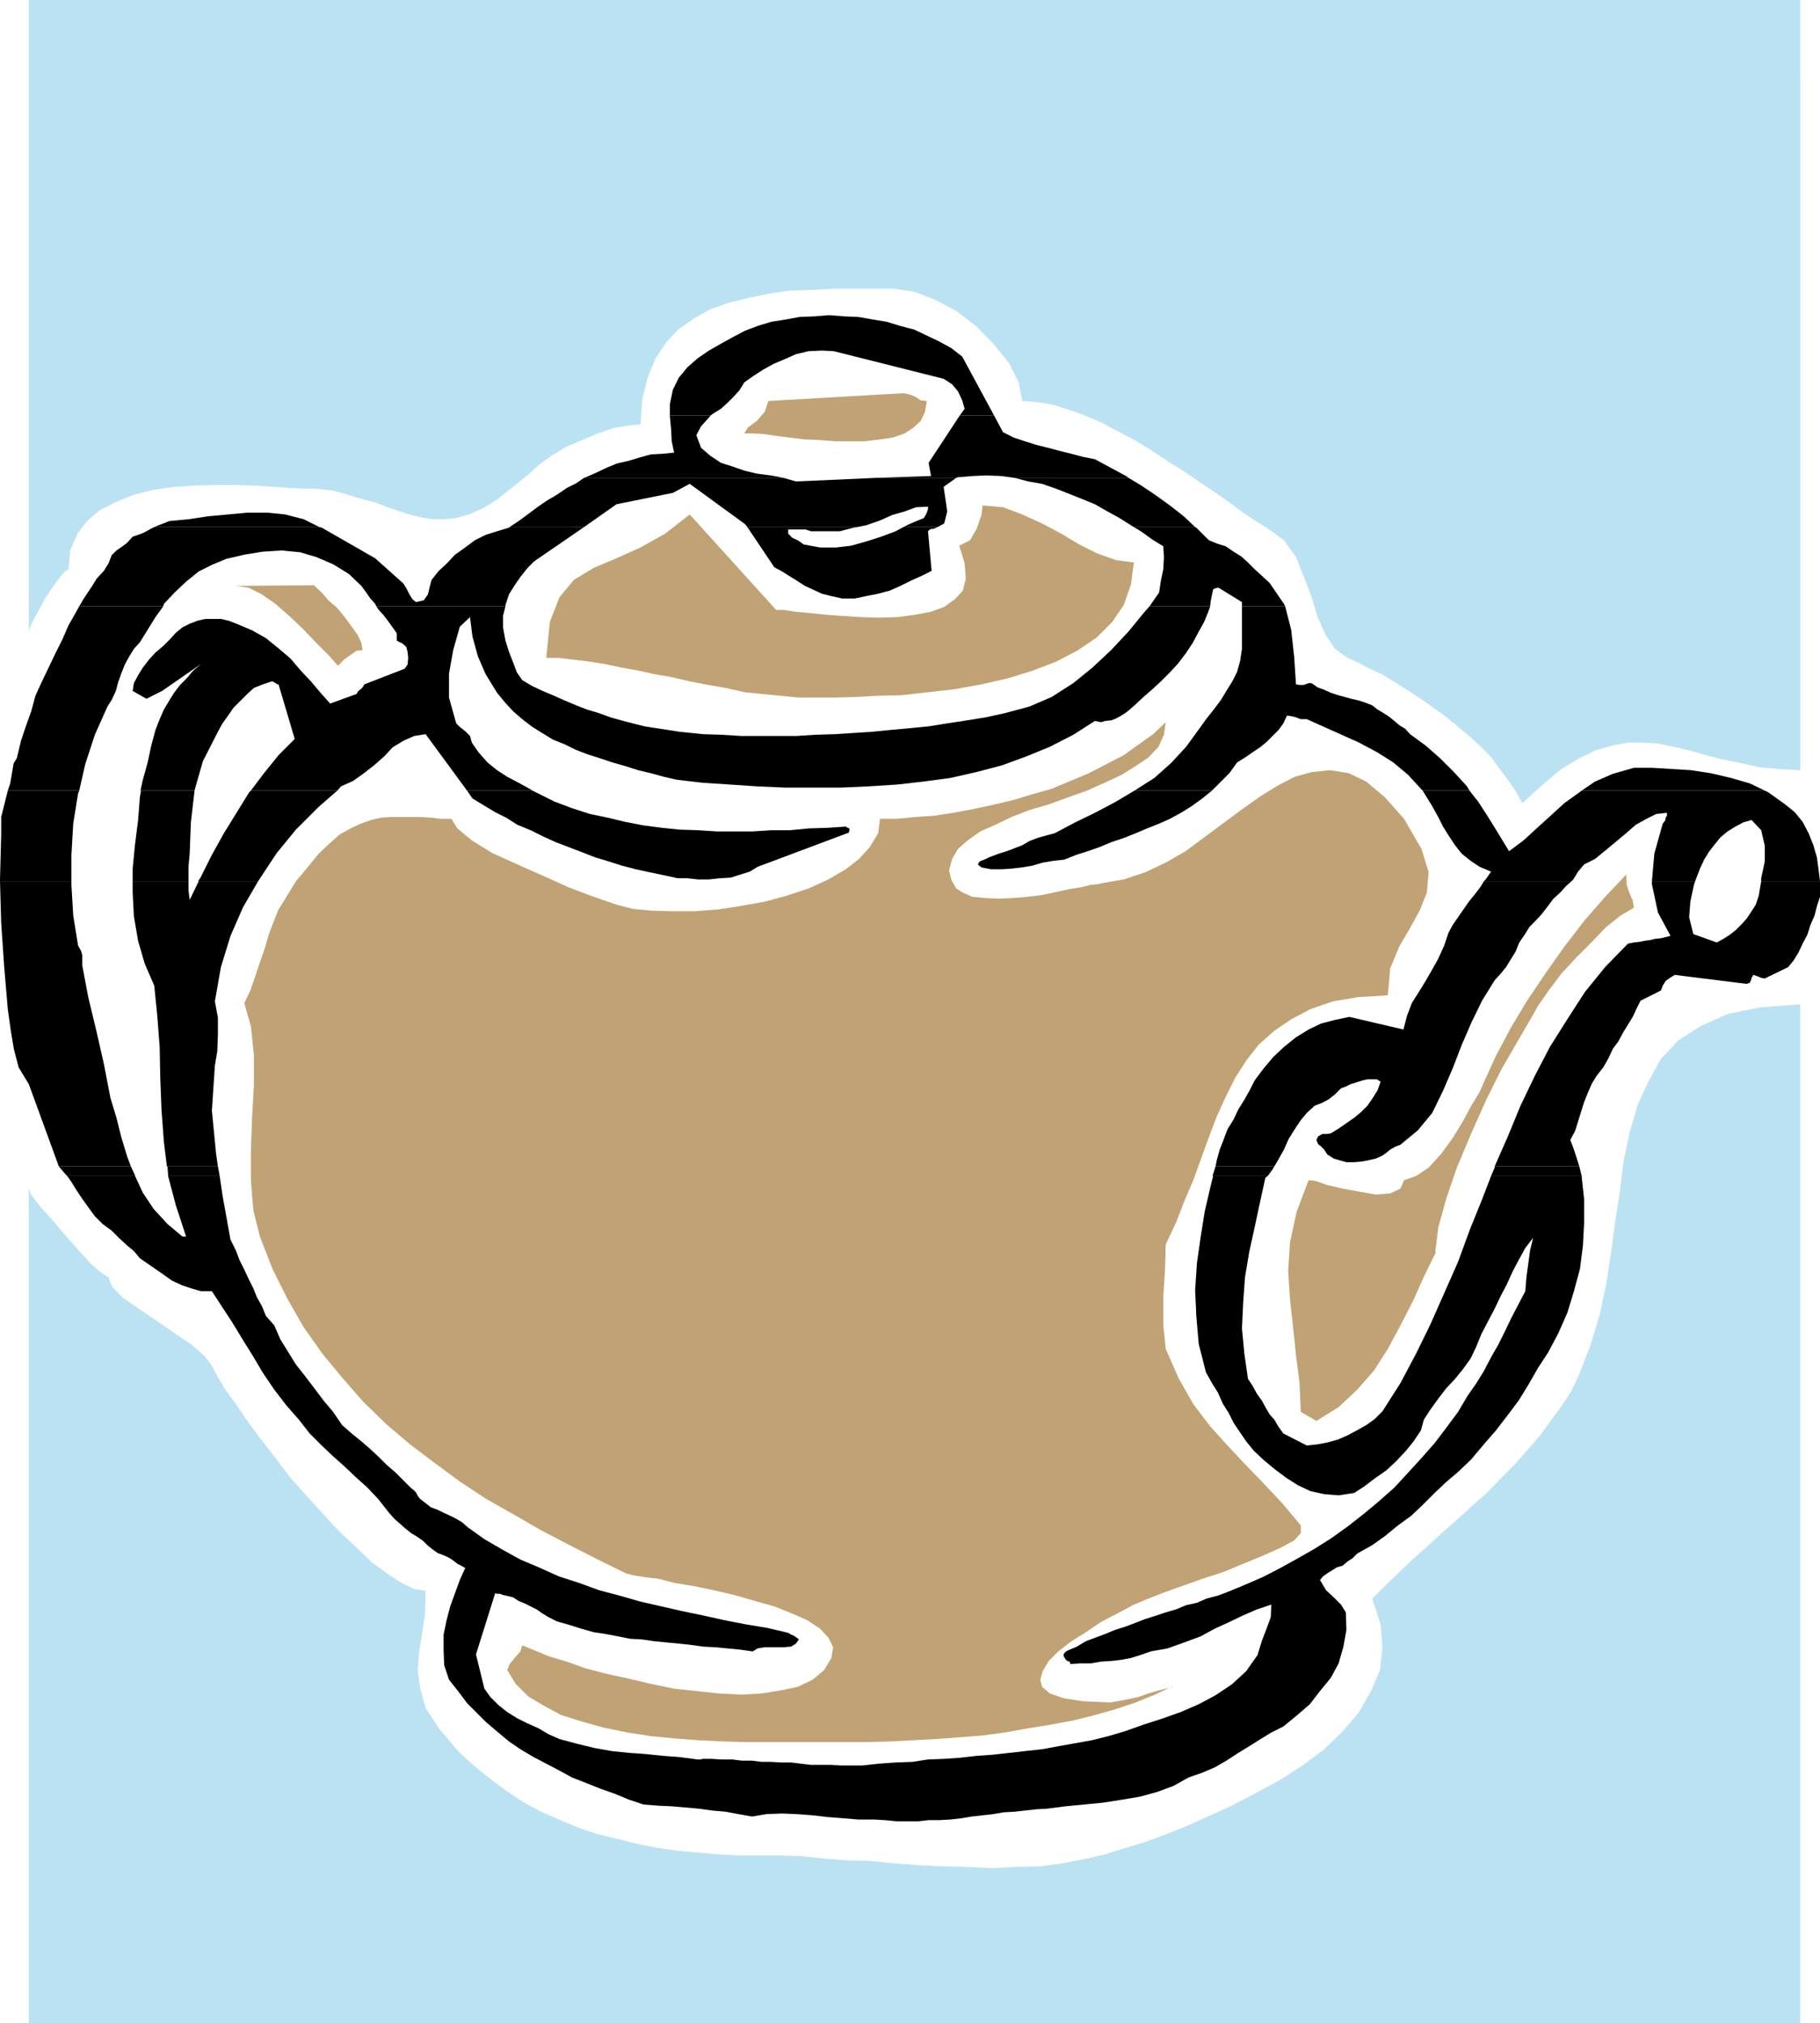
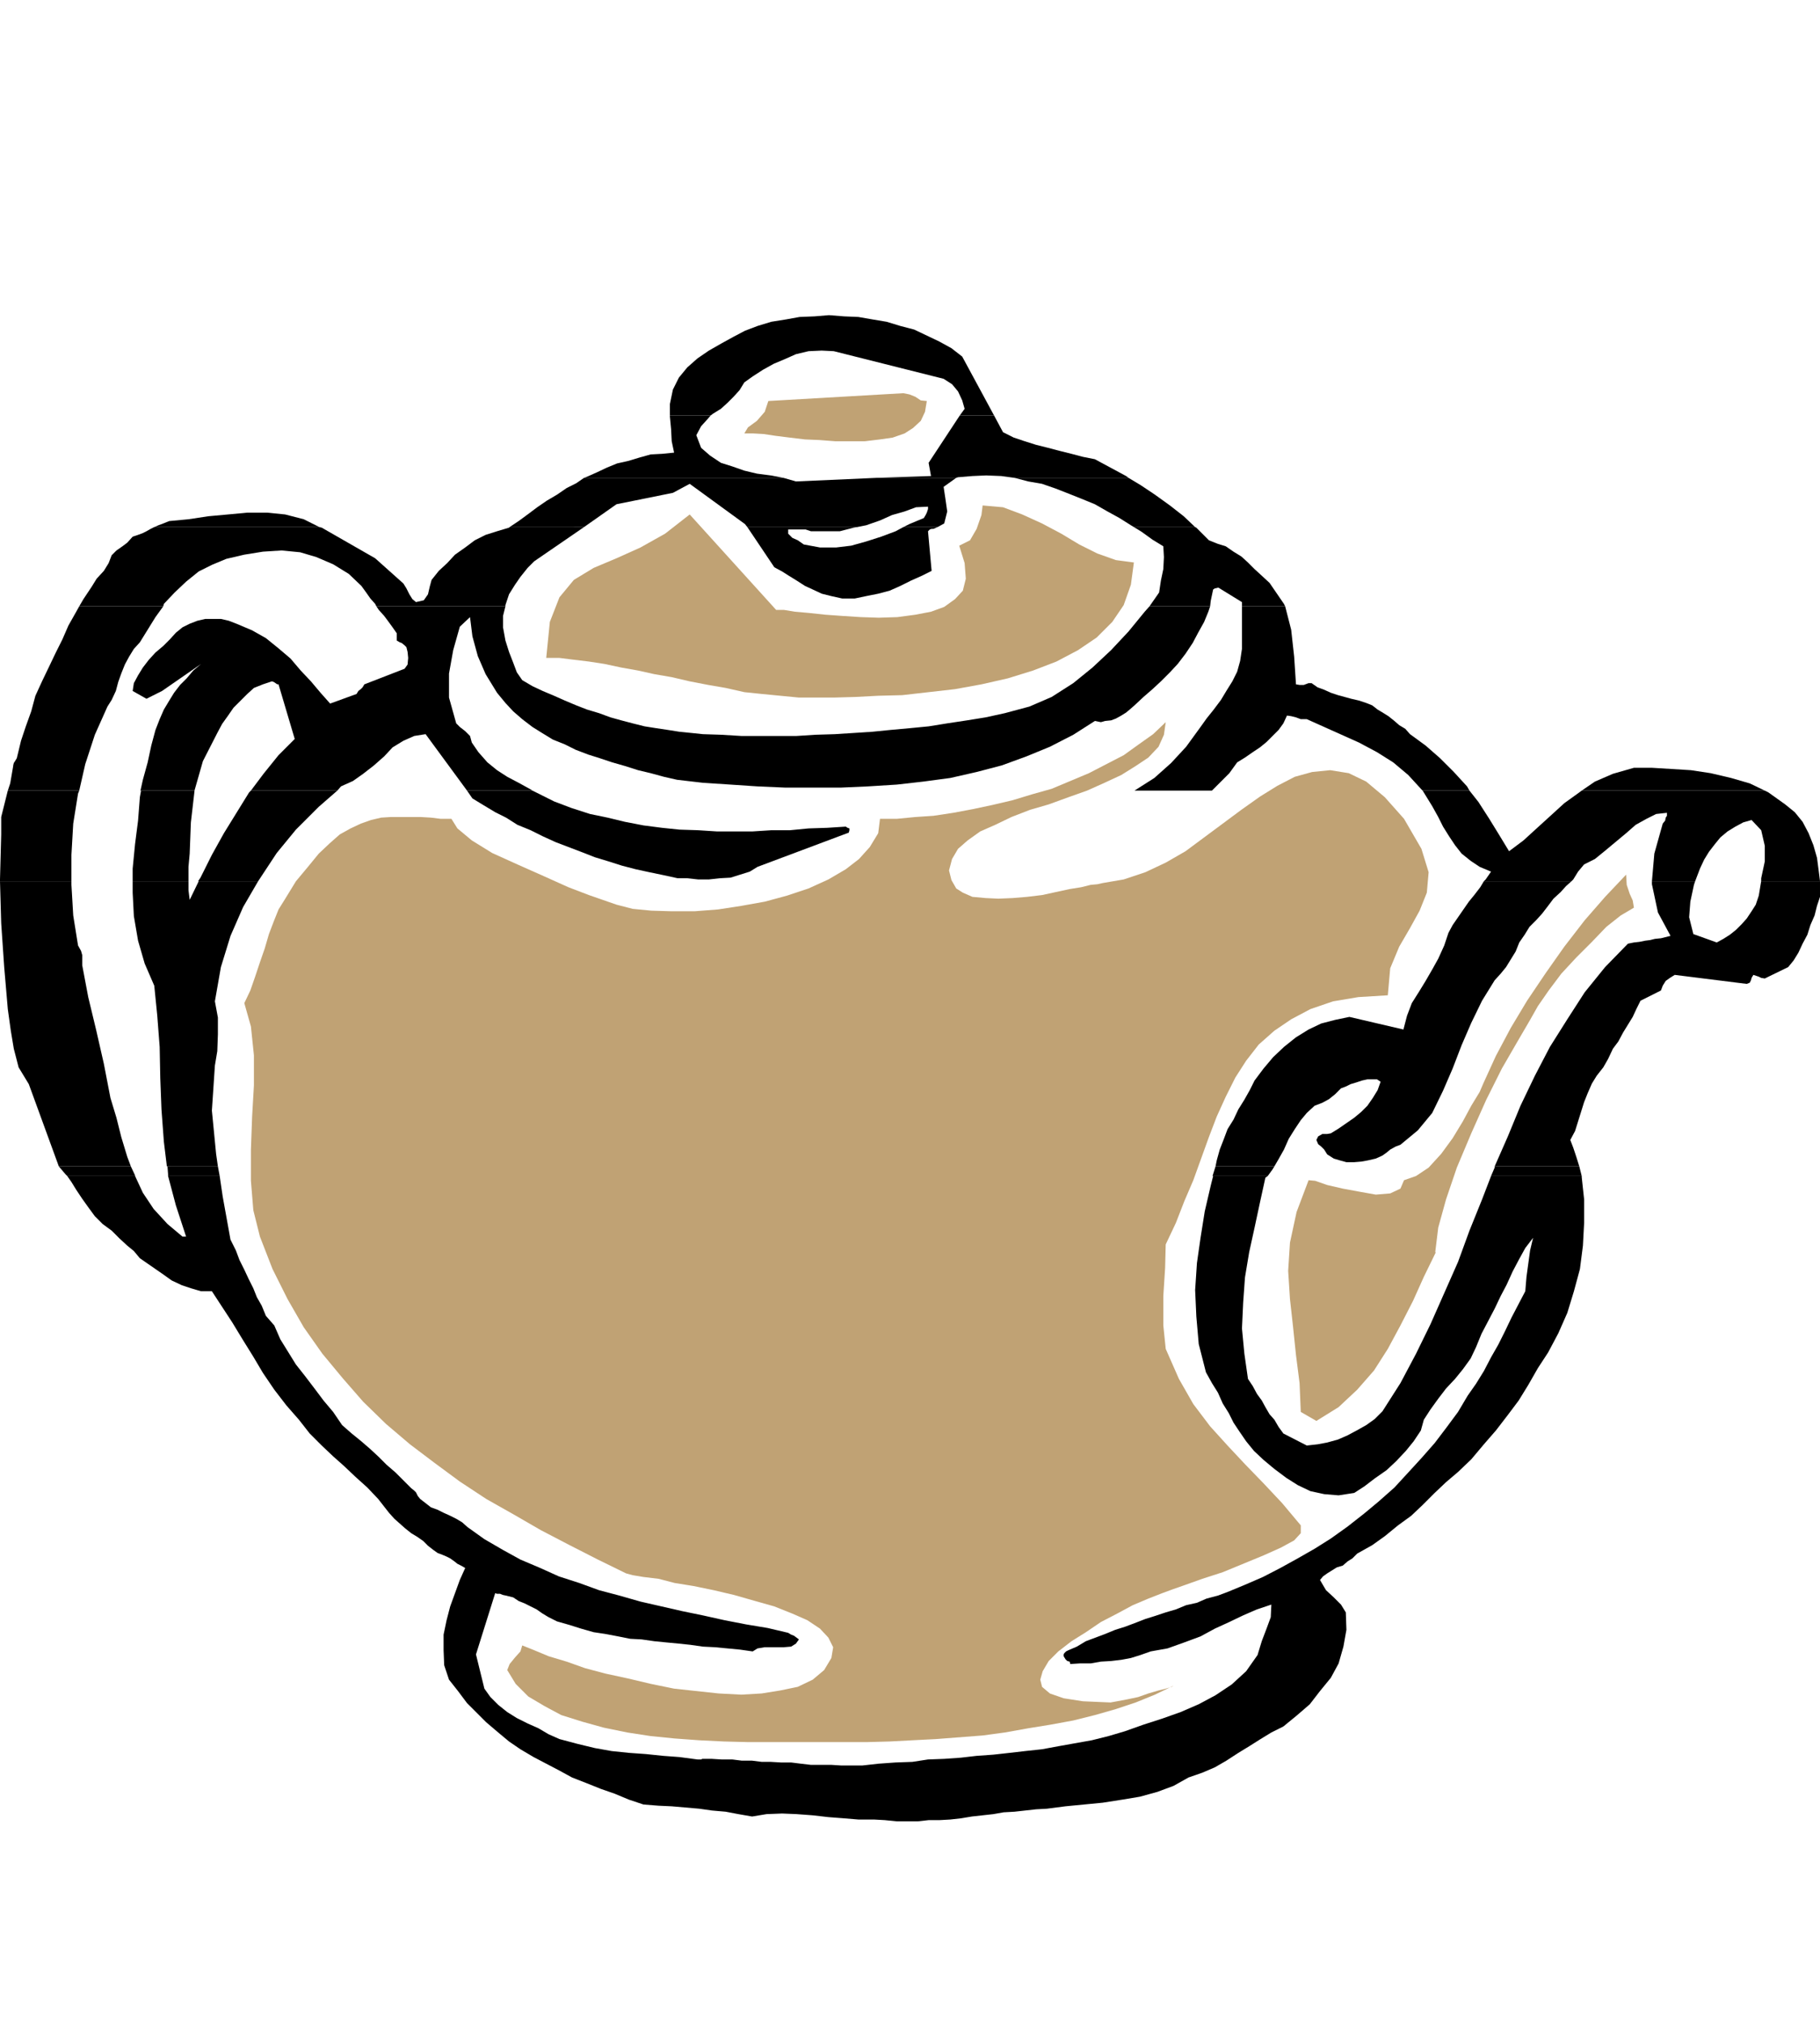
<svg xmlns="http://www.w3.org/2000/svg" xmlns:ns1="http://sodipodi.sourceforge.net/DTD/sodipodi-0.dtd" xmlns:ns2="http://www.inkscape.org/namespaces/inkscape" version="1.0" width="129.638mm" height="144.056mm" id="svg35" ns1:docname="Teapot 01.wmf">
  <ns1:namedview id="namedview35" pagecolor="#ffffff" bordercolor="#000000" borderopacity="0.25" ns2:showpageshadow="2" ns2:pageopacity="0.0" ns2:pagecheckerboard="0" ns2:deskcolor="#d1d1d1" ns2:document-units="mm" />
  <defs id="defs1">
    <pattern id="WMFhbasepattern" patternUnits="userSpaceOnUse" width="6" height="6" x="0" y="0" />
  </defs>
  <path style="fill:#000000;fill-opacity:1;fill-rule:evenodd;stroke:none" d="m 180.345,111.801 v -3.07 l 0.808,-3.877 1.616,-3.231 2.262,-2.747 2.747,-2.423 3.07,-2.1 3.394,-1.939 3.232,-1.777 3.07,-1.616 3.394,-1.292 3.717,-1.131 4.04,-0.646 3.555,-0.646 4.04,-0.162 3.878,-0.323 4.04,0.323 3.878,0.162 3.717,0.646 3.878,0.646 3.717,1.131 3.717,0.969 3.394,1.616 3.394,1.616 3.232,1.777 2.909,2.262 8.565,15.833 h -9.211 l 1.293,-1.777 -0.646,-2.262 -1.131,-2.423 -1.616,-1.939 -2.262,-1.454 -29.573,-7.432 -3.232,-0.162 -3.555,0.162 -3.394,0.808 -2.909,1.292 -3.07,1.292 -2.909,1.616 -2.747,1.777 -2.262,1.616 -1.293,2.1 -1.616,1.777 -1.616,1.616 -1.778,1.616 -2.101,1.292 -0.646,0.485 z" id="path1" />
  <path style="fill:#000000;fill-opacity:1;fill-rule:evenodd;stroke:none" d="m 157.237,128.603 0.485,-0.162 2.909,-1.292 2.747,-1.292 2.747,-1.131 2.909,-0.646 3.232,-0.969 2.909,-0.808 3.07,-0.162 3.232,-0.323 -0.646,-3.07 -0.162,-3.231 -0.323,-3.393 v -0.323 h 10.989 l -0.97,1.131 -1.616,1.777 -1.293,2.423 1.293,3.393 2.424,2.1 2.909,1.939 3.07,0.969 3.232,1.131 3.394,0.808 3.717,0.485 3.394,0.646 z" id="path2" />
  <path style="fill:#000000;fill-opacity:1;fill-rule:evenodd;stroke:none" d="m 236.097,128.603 14.544,-0.485 -0.646,-3.554 8.403,-12.763 h 9.211 l 2.424,4.524 2.909,1.454 2.909,0.969 3.07,0.969 3.232,0.808 3.07,0.808 3.232,0.808 3.07,0.808 3.232,0.646 4.202,2.262 4.202,2.262 0.646,0.485 h -30.704 l -3.555,-0.485 -4.04,-0.162 -3.717,0.162 -3.878,0.323 -0.485,0.162 h -21.331 z" id="path3" />
  <path style="fill:#000000;fill-opacity:1;fill-rule:evenodd;stroke:none" d="m 41.531,141.851 1.131,-0.485 1.293,-0.485 1.616,-0.646 5.171,-0.485 5.333,-0.808 5.333,-0.485 5.171,-0.485 h 5.333 l 4.848,0.485 5.01,1.292 4.202,2.1 h -44.44 z" id="path4" />
  <path style="fill:#000000;fill-opacity:1;fill-rule:evenodd;stroke:none" d="m 137.198,141.851 2.424,-1.616 2.424,-1.777 2.586,-1.939 2.586,-1.777 2.747,-1.616 2.586,-1.777 2.586,-1.292 2.101,-1.454 h 53.651 l 3.394,0.969 21.816,-0.969 h 21.331 l -3.394,2.423 0.485,3.231 0.485,3.393 -0.808,3.231 -1.778,0.969 h -9.211 l 1.616,-0.808 3.878,-1.616 0.485,-0.808 0.323,-0.646 0.323,-0.969 v -0.646 l -3.232,0.162 -3.07,1.131 -3.394,0.969 -3.232,1.454 -3.717,1.292 -2.424,0.485 h -29.573 l -0.646,-0.808 -14.867,-10.825 -4.525,2.423 -15.19,3.07 -8.726,6.139 z" id="path5" />
  <path style="fill:#000000;fill-opacity:1;fill-rule:evenodd;stroke:none" d="m 305.262,141.851 -0.808,-0.485 -3.07,-1.939 -3.232,-1.777 -3.394,-1.939 -3.555,-1.454 -3.232,-1.292 -3.717,-1.454 -3.717,-1.292 -3.717,-0.646 -3.717,-0.969 h 30.704 l 3.232,1.939 3.878,2.585 4.04,2.908 3.717,2.908 3.07,2.908 z" id="path6" />
  <path style="fill:#000000;fill-opacity:1;fill-rule:evenodd;stroke:none" d="m 21.331,163.177 1.131,-1.939 2.262,-3.393 1.293,-2.1 1.939,-2.1 1.293,-2.1 0.808,-2.1 1.293,-1.292 1.616,-1.131 1.293,-0.969 1.454,-1.616 1.454,-0.485 1.293,-0.485 0.97,-0.485 1.131,-0.646 0.97,-0.485 h 44.44 l 0.646,0.162 14.382,8.24 7.595,6.786 0.808,1.292 0.808,1.616 0.808,1.292 0.97,0.808 2.101,-0.485 1.131,-1.616 0.485,-2.1 0.485,-1.777 1.939,-2.423 2.262,-2.1 2.101,-2.262 2.747,-1.939 2.586,-1.939 2.909,-1.454 3.07,-0.969 3.232,-0.969 0.162,-0.162 h 20.038 l -13.413,9.209 -1.778,1.777 -1.939,2.423 -1.454,2.1 -1.616,2.585 -0.97,2.908 v 0.323 h -34.744 l -0.323,-0.646 -1.293,-1.454 -1.131,-1.616 -1.293,-1.777 -3.394,-3.231 -4.202,-2.585 -4.525,-1.939 -4.363,-1.292 -5.01,-0.485 -5.01,0.323 -5.01,0.808 -4.848,1.131 -3.878,1.616 -3.555,1.777 -3.394,2.747 -3.07,2.908 -2.909,3.07 -0.162,0.646 H 21.331 Z" id="path7" />
  <path style="fill:#000000;fill-opacity:1;fill-rule:evenodd;stroke:none" d="m 309.464,163.177 2.586,-3.716 0.485,-3.231 0.646,-3.07 0.162,-3.231 -0.162,-2.908 -2.909,-1.777 -2.909,-2.1 -2.101,-1.292 h 16.483 l 0.323,0.162 3.394,3.393 2.424,0.969 2.101,0.646 2.101,1.454 2.101,1.292 1.778,1.616 1.778,1.777 1.939,1.777 2.101,1.939 3.878,5.655 0.323,0.646 h -11.635 v -1.131 l -6.302,-3.877 h -0.162 l -0.646,0.162 h -0.162 l -0.485,0.323 -0.646,3.07 -0.162,1.454 h -16.322 z" id="path8" />
  <path style="fill:#000000;fill-opacity:1;fill-rule:evenodd;stroke:none" d="m 201.192,141.851 7.272,10.825 2.101,1.131 1.778,1.131 2.101,1.292 2.262,1.454 2.101,0.969 2.424,1.131 2.586,0.646 2.909,0.646 h 3.394 l 3.07,-0.646 3.232,-0.646 3.07,-0.808 2.909,-1.292 2.909,-1.454 2.909,-1.292 2.586,-1.292 -0.97,-10.663 0.485,-0.485 0.485,-0.162 h 0.323 0.162 l 1.131,-0.485 h -9.211 l -2.101,1.131 -3.878,1.454 -4.04,1.292 -4.04,1.131 -4.04,0.485 h -4.363 l -4.363,-0.808 -1.616,-1.131 -1.454,-0.646 -1.131,-1.131 v -1.131 h 1.293 0.97 1.454 0.97 l 1.454,0.485 h 1.131 1.293 1.454 3.878 l 3.717,-0.969 0.97,-0.162 h -29.573 z" id="path9" />
  <path style="fill:#000000;fill-opacity:1;fill-rule:evenodd;stroke:none" d="m 2.101,212.777 0.646,-1.939 0.808,-4.685 v -0.162 l 0.162,-0.646 0.323,-0.485 0.485,-0.808 1.131,-4.685 1.293,-3.877 1.454,-4.039 1.131,-4.201 1.778,-3.877 1.939,-4.039 1.778,-3.716 1.778,-3.554 1.616,-3.716 2.101,-3.716 0.808,-1.454 H 43.955 l -2.101,2.908 -2.101,3.393 -2.101,3.393 -1.616,1.777 -1.293,2.1 -1.131,2.1 -0.97,2.423 -0.808,2.262 -0.646,2.423 -1.131,2.423 -1.131,1.777 -3.394,7.593 -2.586,7.917 -1.616,7.109 H 2.101 Z" id="path10" />
  <path style="fill:#000000;fill-opacity:1;fill-rule:evenodd;stroke:none" d="m 37.814,212.777 0.646,-2.908 1.293,-4.685 0.97,-4.524 1.131,-4.201 1.131,-2.908 1.131,-2.585 1.454,-2.423 1.293,-2.1 1.616,-2.1 1.778,-1.777 1.778,-2.1 2.101,-1.777 -10.504,7.27 -4.202,2.1 -3.717,-2.1 0.323,-2.1 1.131,-2.1 1.293,-2.1 1.616,-2.1 1.778,-1.939 2.101,-1.777 1.778,-1.777 1.616,-1.777 1.778,-1.454 1.939,-0.969 2.101,-0.808 2.101,-0.485 h 2.101 2.101 l 2.101,0.485 2.101,0.808 4.202,1.777 3.717,2.1 3.394,2.747 3.232,2.747 2.747,3.231 2.747,2.908 2.586,3.07 2.586,2.908 7.11,-2.585 0.485,-0.808 0.646,-0.485 0.485,-0.485 0.485,-0.808 10.827,-4.201 0.808,-1.131 0.162,-1.777 -0.162,-1.616 -0.323,-1.292 -0.485,-0.485 -0.808,-0.646 -0.485,-0.162 -0.808,-0.485 v -0.323 -0.808 -0.485 -0.323 l -1.131,-1.616 -1.293,-1.777 -0.97,-1.292 -1.454,-1.616 -0.646,-0.969 h 34.744 l -0.646,2.585 v 3.07 l 0.646,3.554 0.97,3.07 1.131,2.908 0.97,2.585 1.454,2.1 2.747,1.616 2.747,1.292 3.07,1.292 2.909,1.292 3.07,1.292 2.909,1.131 3.232,0.969 3.07,1.131 2.909,0.808 3.07,0.808 3.232,0.808 3.07,0.485 3.232,0.485 3.07,0.485 3.232,0.323 3.07,0.323 5.01,0.162 5.333,0.323 h 5.01 5.01 4.848 l 5.01,-0.323 5.333,-0.162 5.01,-0.323 5.01,-0.323 4.848,-0.485 5.333,-0.485 5.01,-0.485 5.01,-0.808 5.333,-0.808 5.01,-0.808 5.171,-1.131 6.626,-1.777 5.979,-2.585 5.818,-3.716 5.171,-4.201 5.01,-4.685 4.686,-5.008 4.363,-5.332 1.293,-1.454 h 16.322 l -0.485,1.454 -1.131,2.747 -1.616,2.908 -1.454,2.747 -1.939,2.908 -2.101,2.747 -2.101,2.262 -2.424,2.423 -2.262,2.1 -2.424,2.1 -2.424,2.262 -1.293,1.131 -0.97,0.808 -1.293,0.808 -1.454,0.808 -1.293,0.485 -1.616,0.162 -1.131,0.323 -1.616,-0.323 -5.818,3.716 -6.302,3.231 -6.302,2.585 -6.626,2.423 -6.787,1.777 -7.11,1.616 -7.272,0.969 -7.11,0.808 -7.757,0.485 -7.272,0.323 h -7.595 -7.434 l -7.434,-0.323 -7.272,-0.485 -7.434,-0.485 -6.949,-0.808 -3.555,-0.808 -3.555,-0.969 -3.394,-0.808 -3.555,-1.131 -3.394,-0.969 -3.394,-1.131 -3.07,-0.969 -3.394,-1.292 -2.909,-1.454 -3.232,-1.292 -2.909,-1.777 -2.586,-1.616 -2.747,-2.1 -2.424,-2.1 -2.101,-2.262 -2.262,-2.747 -3.07,-5.008 -2.101,-4.847 -1.454,-5.332 -0.646,-5.17 -2.747,2.585 -1.778,6.301 -1.131,6.301 v 6.462 l 1.939,6.947 0.97,0.969 1.454,1.131 1.293,1.292 0.485,1.777 1.778,2.585 2.424,2.747 2.586,2.1 2.747,1.777 3.07,1.616 3.232,1.777 0.485,0.323 h -17.614 l -11.15,-15.187 -3.07,0.485 -2.909,1.292 -2.909,1.777 -2.262,2.423 -2.747,2.423 -2.909,2.262 -2.747,1.939 -3.232,1.454 -0.97,1.131 H 67.549 l 3.394,-4.524 4.04,-5.008 4.363,-4.362 -4.363,-14.702 h -0.323 l -0.485,-0.323 -0.485,-0.323 -0.485,-0.162 -2.424,0.808 -2.424,0.969 -1.778,1.616 -1.778,1.777 -1.939,1.939 -1.454,2.1 -1.616,2.262 -1.293,2.423 -3.878,7.593 -2.262,7.917 H 37.976 v 0 z" id="path11" />
  <path style="fill:#000000;fill-opacity:1;fill-rule:evenodd;stroke:none" d="m 305.424,212.777 5.333,-3.393 4.525,-4.039 4.04,-4.362 3.878,-5.332 1.616,-2.262 1.939,-2.423 1.939,-2.585 1.454,-2.423 1.616,-2.585 1.293,-2.585 0.808,-2.908 0.485,-3.231 v -11.471 h 11.635 l 1.616,6.301 0.808,7.27 0.485,7.432 0.97,0.162 h 1.131 l 1.293,-0.485 h 0.808 l 1.616,1.131 1.778,0.646 1.778,0.808 1.939,0.646 1.778,0.485 1.778,0.485 2.101,0.485 1.939,0.646 1.616,0.646 1.454,1.131 1.616,0.969 1.293,0.808 1.616,1.292 1.293,1.131 1.616,0.969 1.293,1.454 4.202,3.07 3.878,3.393 3.717,3.716 3.555,3.877 0.646,1.131 h -12.605 l -0.323,-0.323 -3.555,-3.877 -4.04,-3.393 -4.363,-2.747 -4.848,-2.585 -4.686,-2.1 -4.686,-2.1 -4.686,-2.1 h -1.616 l -1.293,-0.485 -1.293,-0.323 -1.131,-0.162 -0.97,2.1 -1.293,1.777 -1.616,1.616 -1.616,1.616 -1.778,1.454 -1.939,1.292 -2.101,1.454 -2.101,1.292 -2.101,2.908 -2.262,2.262 -2.424,2.423 h -20.846 z" id="path12" />
  <path style="fill:#000000;fill-opacity:1;fill-rule:evenodd;stroke:none" d="m 425.816,212.777 3.555,-2.423 4.848,-2.1 5.656,-1.616 h 4.848 l 5.333,0.323 5.171,0.323 5.333,0.808 5.494,1.292 5.01,1.454 4.04,1.939 h -49.288 z" id="path13" />
  <path style="fill:#000000;fill-opacity:1;fill-rule:evenodd;stroke:none" d="m 0,237.172 v -0.485 l 0.323,-12.117 v -4.685 l 1.131,-4.524 0.646,-2.585 H 21.331 l -0.323,0.808 -1.293,8.078 -0.485,8.401 v 7.109 H 0 Z" id="path14" />
  <path style="fill:#000000;fill-opacity:1;fill-rule:evenodd;stroke:none" d="m 35.714,237.172 v -3.393 l 0.646,-6.624 0.808,-6.301 0.485,-6.301 0.323,-1.777 h 14.382 v 0.162 l -0.97,8.401 -0.323,8.401 -0.323,3.554 v 3.07 0.808 z" id="path15" />
  <path style="fill:#000000;fill-opacity:1;fill-rule:evenodd;stroke:none" d="m 53.328,237.172 0.646,-0.969 3.07,-6.139 3.232,-5.816 3.394,-5.493 3.394,-5.493 0.485,-0.485 h 23.27 l -5.01,4.362 -6.141,6.139 -5.171,6.301 -4.686,7.109 -0.323,0.485 H 53.49 v 0 z" id="path16" />
  <path style="fill:#000000;fill-opacity:1;fill-rule:evenodd;stroke:none" d="m 399.475,237.172 0.485,-0.485 1.454,-2.1 -3.07,-1.292 -2.424,-1.616 -2.424,-1.939 -1.778,-2.262 -1.616,-2.423 -1.616,-2.585 -1.293,-2.585 -1.616,-2.908 -2.586,-4.201 h 12.605 l 2.424,3.07 2.909,4.524 2.586,4.201 2.747,4.524 3.878,-2.908 3.717,-3.393 3.555,-3.231 3.717,-3.393 4.04,-2.908 0.646,-0.485 h 49.288 l 0.97,0.485 4.525,3.231 2.586,2.1 2.101,2.585 1.616,3.07 1.293,3.231 0.97,3.393 0.485,3.716 0.323,2.585 h -15.837 v -0.808 l 0.97,-4.524 v -4.201 l -0.97,-4.201 -2.586,-2.747 -2.262,0.646 -2.101,1.131 -2.101,1.292 -1.939,1.616 -1.454,1.777 -1.616,2.1 -1.293,2.1 -1.131,2.423 -1.293,3.393 H 444.723 l 0.646,-7.432 2.262,-8.078 0.646,-0.808 0.162,-0.808 0.323,-0.485 v -0.808 l -2.909,0.323 -2.586,1.292 -2.909,1.616 -2.586,2.262 -2.909,2.423 -2.909,2.423 -2.586,2.1 -2.909,1.454 -1.616,1.939 -1.293,2.1 -0.485,0.485 z" id="path17" />
  <path style="fill:#000000;fill-opacity:1;fill-rule:evenodd;stroke:none" d="m 125.725,212.777 1.454,2.1 2.909,1.777 3.232,1.939 2.909,1.454 3.07,1.939 3.555,1.454 3.232,1.616 3.555,1.616 3.394,1.292 3.394,1.292 3.717,1.454 3.717,1.131 3.555,1.131 3.717,0.969 3.717,0.808 3.878,0.808 3.717,0.808 h 2.586 l 2.909,0.323 h 2.909 l 2.909,-0.323 2.909,-0.162 2.586,-0.808 2.586,-0.808 2.101,-1.292 24.563,-9.209 0.162,-0.646 v -0.485 l -0.485,-0.162 -0.485,-0.323 -5.01,0.323 -5.01,0.162 -5.01,0.485 h -5.01 l -5.01,0.323 h -4.686 -5.01 l -5.01,-0.323 -5.01,-0.162 -4.686,-0.485 -5.01,-0.646 -5.01,-0.969 -4.686,-1.131 -4.686,-0.969 -5.01,-1.616 -4.686,-1.777 -3.232,-1.616 -2.586,-1.292 h -17.614 z" id="path18" />
-   <path style="fill:#000000;fill-opacity:1;fill-rule:evenodd;stroke:none" d="m 305.424,212.777 -5.171,3.07 -5.494,2.908 -5.333,2.585 -5.494,2.908 -2.424,0.646 -2.262,0.646 -2.101,0.808 -1.939,1.131 -2.101,0.808 -2.101,0.808 -2.101,0.646 -2.586,0.969 -0.97,0.485 -1.616,0.646 -0.485,0.808 0.97,0.808 2.586,0.485 h 2.909 l 2.586,-0.162 2.747,-0.323 2.909,-0.485 2.747,-0.808 2.909,-0.485 2.909,-0.323 3.232,-1.292 3.07,-0.969 3.232,-1.131 3.07,-1.292 3.394,-1.131 3.232,-1.292 3.07,-1.292 3.232,-1.292 2.909,-1.292 3.232,-1.777 2.586,-1.616 2.909,-2.1 2.586,-2.1 h -20.846 z" id="path19" />
  <path style="fill:#000000;fill-opacity:1;fill-rule:evenodd;stroke:none" d="M 15.837,313.914 7.757,291.78 5.01,287.257 3.717,282.248 2.909,277.401 2.101,271.585 1.131,260.276 0.323,248.482 0,237.172 h 19.23 v 0.969 l 0.485,8.24 1.293,8.078 0.808,1.454 0.323,1.131 v 1.454 1.292 l 1.616,8.563 2.101,8.724 2.101,9.209 1.778,9.209 1.616,5.332 1.293,5.17 1.616,5.332 0.97,2.585 z" id="path20" />
  <path style="fill:#000000;fill-opacity:1;fill-rule:evenodd;stroke:none" d="m 44.925,313.914 -0.808,-6.624 -0.646,-8.724 -0.323,-8.401 -0.162,-8.401 -0.646,-8.401 -0.808,-8.078 -2.586,-5.978 -1.778,-6.139 -1.131,-6.624 -0.323,-6.301 v -3.07 h 15.029 v 2.423 l 0.323,2.585 2.424,-5.008 h 15.998 l -4.04,6.947 -3.394,7.755 -2.586,8.401 -1.616,9.209 0.808,4.362 v 4.524 l -0.162,4.524 -0.646,3.877 -0.808,12.117 1.131,11.632 0.485,3.393 H 45.086 v 0 z" id="path21" />
  <path style="fill:#000000;fill-opacity:1;fill-rule:evenodd;stroke:none" d="m 327.24,313.914 0.323,-1.616 0.808,-2.908 1.131,-2.908 0.97,-2.585 1.616,-2.585 1.293,-2.747 1.616,-2.585 1.454,-2.585 1.293,-2.585 2.424,-3.231 2.586,-3.07 2.909,-2.747 3.232,-2.585 3.394,-2.1 3.394,-1.616 3.717,-0.969 3.878,-0.808 14.544,3.393 0.97,-3.716 1.293,-3.393 1.939,-3.07 1.778,-2.908 1.778,-3.07 1.616,-2.908 1.616,-3.554 1.131,-3.393 1.131,-2.1 1.454,-2.1 1.454,-2.1 1.454,-2.1 1.454,-1.777 1.616,-2.1 0.97,-1.616 h 23.594 l -1.454,1.292 -1.454,1.616 -1.939,1.777 -1.454,1.939 -1.616,2.1 -1.616,1.777 -1.778,1.777 -1.293,2.1 -1.454,2.1 -0.97,2.423 -1.293,2.1 -1.293,2.1 -1.454,1.777 -1.616,1.777 -3.394,5.493 -2.909,5.978 -2.586,5.978 -2.424,6.301 -2.586,5.978 -2.909,5.978 -3.878,4.685 -4.686,3.877 -1.293,0.485 -1.454,0.808 -0.97,0.808 -1.131,0.808 -1.778,0.808 -2.101,0.485 -1.778,0.323 -1.939,0.162 h -2.101 l -1.778,-0.485 -1.616,-0.485 -1.778,-1.131 -0.808,-1.292 -0.808,-0.808 -0.808,-0.646 -0.485,-1.131 0.485,-0.969 1.131,-0.646 h 1.293 l 0.97,-0.162 2.101,-1.292 2.101,-1.454 2.101,-1.454 1.939,-1.616 1.616,-1.616 1.454,-2.1 1.293,-2.1 0.808,-2.262 -0.97,-0.646 h -1.293 -1.293 l -1.454,0.323 -1.454,0.485 -1.616,0.485 -1.293,0.646 -1.293,0.485 -1.616,1.616 -1.616,1.292 -1.778,0.969 -2.101,0.808 -2.101,1.939 -1.616,1.939 -1.616,2.423 -1.616,2.585 -1.293,2.908 -1.454,2.585 -1.131,1.939 z" id="path22" />
  <path style="fill:#000000;fill-opacity:1;fill-rule:evenodd;stroke:none" d="m 402.384,313.914 3.555,-8.078 3.394,-8.24 3.878,-8.078 4.04,-7.755 4.686,-7.432 4.686,-7.27 5.494,-6.786 6.141,-6.301 1.616,-0.323 1.454,-0.162 1.616,-0.323 1.293,-0.162 1.293,-0.323 1.616,-0.162 1.293,-0.323 1.293,-0.323 -3.394,-6.301 -1.616,-7.593 v -0.808 h 11.635 l -0.323,0.969 -0.97,4.524 -0.323,4.201 1.131,4.524 6.302,2.262 1.778,-0.969 1.778,-1.131 1.616,-1.292 1.616,-1.616 1.293,-1.454 1.293,-1.939 1.131,-1.777 0.808,-2.423 0.646,-3.877 h 15.837 v 0.808 3.393 l -0.808,2.423 -0.646,2.585 -1.131,2.585 -0.808,2.585 -1.293,2.423 -1.131,2.423 -1.293,2.1 -1.454,1.777 -6.302,3.07 -0.97,-0.162 -0.646,-0.323 -0.485,-0.162 -0.97,-0.323 -0.485,0.808 -0.162,0.646 -0.323,0.646 -0.808,0.323 -19.392,-2.423 -1.293,0.808 -1.131,0.808 -0.808,1.292 -0.485,1.292 -5.494,2.747 -1.131,2.262 -0.97,2.1 -1.293,2.1 -1.293,2.1 -1.293,2.423 -1.454,1.939 -1.293,2.747 -1.293,2.262 -1.778,2.262 -1.293,2.1 -1.131,2.585 -0.97,2.423 -0.808,2.585 -0.808,2.585 -0.808,2.585 -1.293,2.423 0.808,2.1 0.808,2.423 0.808,2.585 z" id="path23" />
  <path style="fill:#000000;fill-opacity:1;fill-rule:evenodd;stroke:none" d="m 18.099,316.499 -0.485,-0.485 -1.778,-2.1 H 35.229 l 1.131,2.423 v 0.162 h -18.099 v 0 z" id="path24" />
  <path style="fill:#000000;fill-opacity:1;fill-rule:evenodd;stroke:none" d="m 45.248,316.499 v -0.485 l -0.162,-2.1 h 13.574 l 0.485,2.585 H 45.248 Z" id="path25" />
  <path style="fill:#000000;fill-opacity:1;fill-rule:evenodd;stroke:none" d="m 326.432,316.499 0.808,-2.585 h 15.837 l -0.485,0.808 -1.293,1.777 h -14.706 v 0 z" id="path26" />
  <path style="fill:#000000;fill-opacity:1;fill-rule:evenodd;stroke:none" d="m 401.414,316.499 0.97,-2.262 v -0.323 h 22.786 l 0.646,2.585 h -24.402 z" id="path27" />
  <path style="fill:#000000;fill-opacity:1;fill-rule:evenodd;stroke:none" d="m 18.099,316.499 1.131,1.616 1.293,2.1 1.616,2.423 1.616,2.262 1.778,2.423 2.101,2.1 2.424,1.777 2.101,2.1 2.101,1.939 1.778,1.454 1.616,1.939 2.101,1.454 2.101,1.454 2.101,1.454 2.262,1.616 2.747,1.292 2.424,0.808 2.747,0.808 h 2.909 l 2.747,4.201 2.747,4.201 2.747,4.524 2.909,4.685 2.586,4.362 3.07,4.524 3.232,4.201 3.394,3.877 2.909,3.716 3.232,3.231 3.07,2.908 2.909,2.585 3.07,2.908 3.232,2.908 2.909,3.07 2.909,3.716 1.454,1.616 1.454,1.292 1.454,1.292 1.616,1.292 1.616,0.969 1.616,1.131 1.293,1.292 1.454,1.131 1.131,0.808 1.293,0.485 1.131,0.485 0.97,0.485 1.131,0.808 0.808,0.646 0.97,0.485 1.131,0.646 -1.454,3.231 -1.293,3.554 -1.293,3.554 -0.97,3.716 -0.808,3.877 v 4.201 l 0.162,4.039 1.293,3.877 2.424,3.07 2.424,3.231 2.586,2.585 2.586,2.585 3.232,2.747 2.909,2.423 3.07,2.1 3.555,2.1 3.394,1.777 3.394,1.777 3.555,1.939 3.717,1.454 4.04,1.616 3.717,1.292 3.878,1.616 3.878,1.292 4.04,0.323 3.555,0.162 3.717,0.323 3.717,0.323 3.394,0.485 3.717,0.323 3.394,0.646 3.717,0.646 3.878,-0.646 4.202,-0.162 3.878,0.162 4.363,0.323 4.202,0.485 4.202,0.323 3.878,0.323 h 4.202 l 2.909,0.162 3.232,0.323 h 2.747 2.909 l 2.909,-0.323 h 2.909 l 2.909,-0.162 2.909,-0.323 2.909,-0.485 2.909,-0.323 2.909,-0.323 2.747,-0.485 2.909,-0.162 2.909,-0.323 2.909,-0.323 2.909,-0.162 5.01,-0.646 5.01,-0.485 5.01,-0.485 5.171,-0.808 4.848,-0.808 4.686,-1.292 4.363,-1.616 4.04,-2.262 3.717,-1.292 3.394,-1.454 3.07,-1.777 3.232,-2.1 2.909,-1.777 3.07,-1.939 2.909,-1.777 3.232,-1.616 3.555,-2.908 3.555,-3.07 2.747,-3.554 2.909,-3.554 2.101,-3.877 1.293,-4.524 0.808,-4.524 -0.162,-4.685 -1.293,-2.1 -1.939,-1.939 -2.101,-1.939 -1.616,-2.747 0.808,-0.969 1.131,-0.808 1.293,-0.808 1.293,-0.808 1.616,-0.485 1.293,-1.131 1.293,-0.808 1.293,-1.292 4.04,-2.262 3.394,-2.423 3.555,-2.908 3.555,-2.585 3.07,-2.908 3.232,-3.231 3.07,-2.908 3.232,-2.747 3.555,-3.393 3.394,-4.039 3.232,-3.716 3.232,-4.201 2.909,-3.877 2.586,-4.201 2.586,-4.524 2.747,-4.201 2.747,-5.17 2.424,-5.493 1.778,-5.816 1.616,-5.978 0.808,-6.301 0.323,-6.139 v -6.301 l -0.646,-5.978 v -0.323 h -24.402 l -2.424,6.301 -3.394,8.401 -3.07,8.401 -3.717,8.401 -3.717,8.401 -3.878,7.917 -4.202,7.917 -4.848,7.593 -2.101,2.1 -2.262,1.616 -2.586,1.454 -2.424,1.292 -2.586,1.131 -2.909,0.808 -2.586,0.485 -2.909,0.323 -6.302,-3.231 -1.293,-1.777 -1.131,-1.939 -1.293,-1.454 -1.131,-1.939 -0.97,-1.777 -1.293,-1.777 -1.131,-2.1 -1.293,-1.939 -0.97,-6.786 -0.646,-6.786 0.323,-6.947 0.485,-6.786 1.131,-6.786 1.454,-6.624 1.454,-6.786 1.454,-6.624 0.646,-0.485 h -14.706 l -0.646,2.585 -1.616,6.947 -1.131,7.109 -0.97,6.786 -0.485,7.27 0.323,7.109 0.646,7.432 1.939,7.593 1.616,2.908 1.616,2.585 1.293,2.908 1.616,2.585 1.293,2.585 1.616,2.423 1.778,2.585 2.101,2.585 2.586,2.423 2.909,2.423 3.232,2.423 3.07,1.939 3.394,1.616 3.717,0.808 3.878,0.323 4.202,-0.646 2.747,-1.777 2.747,-2.1 3.232,-2.262 2.586,-2.423 2.586,-2.747 2.101,-2.585 1.939,-2.908 0.808,-2.908 1.778,-2.747 2.101,-2.908 2.101,-2.747 2.424,-2.585 2.101,-2.585 2.101,-2.908 1.454,-3.07 1.454,-3.554 1.778,-3.393 1.778,-3.393 1.616,-3.393 1.616,-3.07 1.616,-3.554 1.616,-3.07 1.778,-3.231 2.101,-2.747 -0.808,3.393 -0.485,3.554 -0.485,3.554 -0.323,3.877 -1.778,3.393 -1.939,3.716 -1.778,3.716 -1.778,3.554 -1.939,3.393 -1.939,3.716 -2.101,3.393 -2.262,3.231 -2.586,4.362 -3.232,4.362 -3.07,4.039 -3.555,4.039 -3.555,3.877 -3.717,4.039 -4.202,3.716 -3.878,3.231 -4.525,3.554 -4.525,3.231 -4.363,2.747 -4.525,2.585 -4.686,2.585 -4.686,2.423 -4.848,2.1 -4.686,1.939 -2.586,0.969 -3.07,0.808 -2.586,1.131 -2.909,0.646 -2.747,1.131 -2.747,0.808 -2.909,0.969 -2.586,0.808 -2.909,1.131 -2.586,0.969 -2.586,0.808 -2.747,1.131 -2.586,0.969 -2.586,0.969 -2.424,1.454 -2.262,0.969 -0.646,0.323 -0.485,0.485 -0.162,0.323 v 0.485 l 0.485,0.808 0.485,0.485 0.646,0.162 0.162,0.646 2.586,-0.162 h 2.909 l 2.747,-0.485 2.747,-0.162 2.747,-0.323 2.586,-0.485 2.586,-0.808 2.747,-0.969 4.525,-0.808 4.525,-1.616 4.363,-1.616 3.878,-2.1 3.878,-1.777 3.717,-1.777 3.717,-1.616 3.878,-1.292 -0.162,3.393 -1.131,3.07 -1.293,3.393 -1.131,3.716 -3.07,4.362 -3.878,3.554 -4.363,2.908 -4.525,2.423 -4.848,2.1 -5.01,1.777 -5.01,1.616 -5.01,1.777 -4.363,1.292 -4.525,1.131 -4.525,0.808 -4.525,0.808 -4.363,0.808 -4.525,0.485 -4.202,0.485 -4.363,0.485 -4.525,0.323 -4.202,0.485 -4.525,0.323 -4.363,0.162 -4.202,0.646 -4.525,0.162 -4.525,0.323 -4.363,0.485 h -3.07 -2.747 l -2.586,-0.162 h -3.07 -2.424 l -2.747,-0.323 -2.586,-0.323 h -2.747 l -2.747,-0.162 h -2.424 l -2.586,-0.323 h -2.747 l -2.586,-0.323 h -2.909 l -2.586,-0.162 h -2.586 l -0.323,0.162 h -0.485 -0.323 -0.162 l -4.848,-0.646 -4.363,-0.323 -4.686,-0.485 -4.525,-0.323 -4.686,-0.485 -4.525,-0.808 -4.686,-1.131 -4.848,-1.292 -2.909,-1.292 -2.747,-1.616 -2.909,-1.292 -2.909,-1.454 -2.586,-1.616 -2.424,-1.939 -2.101,-2.1 -1.616,-2.262 -2.262,-9.209 5.171,-16.479 0.485,0.162 h 0.808 l 0.808,0.323 0.808,0.162 1.939,0.485 1.454,0.969 1.616,0.646 1.616,0.808 1.616,0.808 1.616,1.131 1.616,0.969 2.262,1.131 3.394,0.969 3.07,0.969 3.394,0.969 3.232,0.485 3.394,0.646 3.232,0.646 3.07,0.162 3.394,0.485 3.232,0.323 3.394,0.323 3.07,0.323 3.394,0.485 3.232,0.162 3.394,0.323 3.394,0.323 3.394,0.485 1.293,-0.808 1.939,-0.323 h 1.778 1.939 1.454 l 1.939,-0.162 1.293,-0.808 0.808,-1.131 -0.646,-0.485 -0.646,-0.485 -0.808,-0.323 -0.808,-0.485 -5.494,-1.292 -5.818,-0.969 -5.818,-1.131 -5.818,-1.292 -5.494,-1.131 -5.656,-1.292 -5.656,-1.292 -5.656,-1.616 -5.494,-1.454 -5.333,-1.939 -5.494,-1.777 -5.01,-2.262 -5.333,-2.262 -4.686,-2.585 -5.01,-2.908 -4.525,-3.231 -1.454,-1.292 -1.616,-0.969 -1.616,-0.808 -1.778,-0.808 -1.616,-0.808 -1.778,-0.646 -1.454,-1.131 -1.454,-1.131 -0.646,-0.808 -0.485,-0.969 -0.485,-0.485 -0.808,-0.646 -2.101,-2.1 -2.101,-2.1 -2.424,-2.1 -2.101,-2.1 -2.262,-2.1 -2.424,-2.1 -2.586,-2.1 -2.586,-2.262 -2.424,-3.554 -2.586,-3.07 -2.424,-3.231 -2.586,-3.393 -2.424,-3.07 -2.101,-3.393 -2.101,-3.393 -1.616,-3.716 -2.262,-2.585 -1.131,-2.747 -1.293,-2.262 -0.97,-2.423 -1.293,-2.585 -1.131,-2.423 -1.293,-2.585 -0.97,-2.585 -1.454,-2.908 -2.101,-11.632 -0.808,-5.493 H 45.248 l 2.101,7.917 2.747,8.401 h -0.323 -0.646 l -4.04,-3.393 -3.717,-4.039 -2.909,-4.362 -2.101,-4.524 h -18.099 v 0 z" id="path28" />
-   <path style="fill:#bbe2f3;fill-opacity:1;fill-rule:evenodd;stroke:none" d="M 484.638,21.488 V 0 H 7.757 v 170.448 l 0.162,-1.292 1.131,-2.423 1.454,-2.585 1.616,-3.07 1.939,-2.908 1.778,-2.423 1.616,-1.939 0.97,-0.485 0.485,-5.17 1.939,-4.524 2.586,-3.393 3.394,-2.908 4.525,-2.262 4.686,-1.939 5.333,-1.292 5.494,-0.808 5.494,-0.323 5.818,-0.162 h 5.494 l 5.333,0.162 4.848,0.323 4.363,0.323 3.555,0.162 h 2.909 l 4.686,0.485 4.202,1.131 3.717,1.131 3.717,0.969 3.394,1.292 3.232,1.131 3.07,0.969 2.909,0.646 2.909,0.485 h 3.07 l 3.232,-0.323 3.394,-0.969 3.717,-1.616 3.717,-2.262 4.04,-3.231 4.848,-3.877 2.586,-2.423 3.394,-2.423 4.04,-2.423 4.202,-1.777 4.202,-1.777 4.202,-1.454 3.878,-0.646 3.394,-0.323 0.485,-6.786 1.454,-5.816 2.101,-5.17 2.909,-4.362 3.394,-3.554 4.202,-2.908 4.363,-2.423 5.01,-1.777 5.333,-1.292 5.494,-1.131 5.494,-0.808 5.818,-0.162 5.818,-0.323 h 5.818 5.494 5.171 l 5.333,0.808 5.494,2.1 5.818,3.07 5.494,4.201 4.686,4.847 4.04,5.008 2.586,5.17 0.97,5.008 4.04,0.323 4.202,0.646 4.525,1.454 4.04,1.454 4.525,1.939 4.525,2.423 4.363,2.262 4.525,2.747 4.363,2.908 4.363,2.747 4.04,2.747 4.363,2.908 3.878,2.747 3.717,2.747 3.394,2.262 3.394,2.1 4.202,3.07 3.232,4.524 2.101,5.332 2.101,5.493 1.616,5.332 2.101,4.685 2.586,3.877 3.394,2.423 2.909,1.292 3.07,1.616 3.232,1.454 3.394,2.1 3.07,1.939 3.555,2.262 3.394,2.423 3.394,2.423 3.232,2.585 3.07,2.585 3.232,2.908 2.909,2.908 2.262,3.07 2.424,3.231 2.101,3.07 1.778,3.231 5.494,-5.008 5.01,-4.201 4.848,-2.908 4.363,-2.1 4.525,-1.292 4.202,-0.808 h 4.202 l 4.202,0.323 3.878,0.808 4.202,0.969 4.525,1.292 4.363,1.131 4.848,0.969 5.01,1.131 5.494,0.485 5.656,0.323 V 21.488 Z" id="path29" />
-   <path style="fill:#bbe2f3;fill-opacity:1;fill-rule:evenodd;stroke:none" d="M 484.638,518.774 V 270.293 l -10.666,0.808 -8.888,1.777 -7.11,3.231 -6.141,3.877 -4.686,5.008 -3.394,6.139 -2.909,6.301 -2.101,7.27 -1.616,7.593 -0.97,7.917 -1.293,8.401 -1.131,8.401 -1.293,8.401 -1.778,8.401 -2.424,8.078 -3.07,7.917 -2.101,4.524 -2.747,4.201 -2.909,3.877 -2.747,3.877 -3.555,4.039 -3.394,3.877 -3.717,3.716 -3.555,3.716 -4.04,3.554 -3.878,3.554 -4.04,3.554 -3.878,3.554 -4.04,3.554 -3.878,3.716 -3.555,3.393 -3.717,3.716 2.262,6.947 0.485,6.139 -0.646,6.139 -2.424,5.655 -3.232,5.655 -4.363,5.17 -5.01,4.847 -5.818,4.362 -6.302,4.039 -6.626,3.554 -6.464,3.393 -6.464,2.908 -6.141,2.747 -5.818,2.262 -5.333,1.939 -4.363,1.292 -5.656,1.777 -5.494,1.292 -5.979,1.131 -5.979,0.808 -6.626,0.162 -6.302,0.323 -6.626,-0.323 -6.464,-0.162 -6.949,-0.323 -6.464,-0.485 -6.464,-0.646 -6.464,-0.162 -5.979,-0.485 -6.141,-0.646 -5.494,-0.162 h -5.494 -5.494 l -5.818,-0.323 -5.494,-0.485 -5.494,-0.485 -5.656,-0.808 -5.494,-1.131 -5.171,-1.292 -5.333,-1.292 -5.171,-1.777 -5.01,-2.1 -4.848,-2.1 -5.01,-2.747 -4.363,-2.908 -4.525,-3.393 -4.202,-3.393 -4.202,-3.877 -5.171,-6.139 -3.555,-5.493 -1.454,-5.17 -0.646,-4.685 0.323,-5.008 0.808,-5.008 0.808,-5.493 0.162,-6.139 -3.07,-0.485 -3.394,-1.616 -3.717,-2.423 -4.202,-3.07 -4.202,-4.039 -4.525,-4.201 -4.363,-4.685 -4.525,-5.008 -4.363,-4.847 -4.04,-5.332 -3.878,-5.008 -3.717,-5.008 -3.07,-4.524 -3.07,-4.201 -1.939,-3.393 -1.616,-2.908 -1.939,-2.585 -3.394,-2.908 -4.525,-3.07 -4.686,-3.231 -5.01,-3.393 -4.202,-2.908 -2.909,-2.908 -0.97,-2.585 -1.616,-0.969 -2.909,-2.423 -3.394,-3.716 -3.717,-4.201 -3.555,-4.201 -3.232,-3.554 -2.424,-3.231 -0.646,-1.616 V 544.463 H 484.638 Z" id="path30" />
  <path style="fill:#c0a274;fill-opacity:1;fill-rule:evenodd;stroke:none" d="m 313.827,334.917 2.747,-5.816 2.262,-5.816 2.424,-5.655 2.101,-5.816 2.101,-5.816 2.101,-5.493 2.424,-5.332 2.586,-5.17 2.909,-4.524 3.394,-4.362 4.202,-3.716 4.525,-3.07 5.171,-2.747 6.141,-2.1 6.787,-1.131 7.918,-0.485 0.646,-7.27 2.424,-5.816 2.909,-5.008 2.586,-4.685 1.939,-4.847 0.485,-5.493 -1.939,-6.301 -4.686,-8.078 -5.171,-5.816 -5.01,-4.201 -4.686,-2.262 -5.01,-0.808 -4.848,0.485 -4.686,1.292 -4.686,2.423 -4.686,2.908 -5.01,3.554 -5.01,3.716 -5.01,3.716 -5.01,3.716 -5.333,3.07 -5.494,2.585 -5.818,1.939 -5.656,0.969 -1.454,0.323 -1.778,0.162 -2.586,0.646 -3.07,0.485 -3.717,0.808 -3.717,0.808 -4.04,0.485 -3.878,0.323 -3.878,0.162 -3.394,-0.162 -3.555,-0.323 -2.586,-1.131 -1.778,-1.131 -1.293,-2.262 -0.646,-2.585 0.808,-3.07 1.616,-2.747 2.586,-2.262 3.394,-2.423 4.04,-1.777 4.363,-2.1 5.01,-1.939 5.01,-1.454 5.333,-1.939 5.01,-1.777 4.686,-2.1 4.525,-2.1 3.878,-2.423 3.394,-2.262 2.747,-2.908 1.454,-3.231 0.485,-3.393 -3.394,3.231 -3.878,2.747 -4.04,2.908 -4.686,2.423 -4.686,2.423 -5.01,2.1 -5.01,2.1 -5.171,1.454 -5.333,1.616 -5.494,1.292 -5.333,1.131 -5.171,0.969 -5.333,0.808 -4.848,0.323 -5.01,0.485 h -4.525 l -0.485,3.877 -2.262,3.716 -2.909,3.231 -3.555,2.747 -4.686,2.747 -5.333,2.423 -5.818,1.939 -5.979,1.616 -6.302,1.131 -6.302,0.969 -6.302,0.485 h -6.141 l -5.494,-0.162 -5.01,-0.485 -4.363,-1.131 -3.717,-1.292 -3.717,-1.292 -5.494,-2.1 -6.464,-2.908 -7.272,-3.231 -6.787,-3.07 -5.494,-3.393 -3.878,-3.231 -1.616,-2.585 h -2.909 l -2.586,-0.323 -2.747,-0.162 h -2.909 -2.586 -2.586 l -2.586,0.162 -2.747,0.646 -2.747,0.969 -2.747,1.292 -2.909,1.616 -2.747,2.423 -2.909,2.747 -2.909,3.554 -3.232,3.877 -3.07,5.008 -1.616,2.585 -1.293,3.231 -1.293,3.393 -1.131,3.877 -1.293,3.716 -1.293,3.877 -1.293,3.716 -1.616,3.393 1.778,6.301 0.808,7.755 v 8.078 l -0.485,8.401 -0.323,8.886 v 8.401 l 0.646,7.917 1.778,7.109 3.394,8.724 4.04,8.078 4.363,7.593 5.01,7.109 5.494,6.624 5.494,6.301 6.141,5.978 6.464,5.493 6.626,5.008 6.787,5.008 7.11,4.685 7.434,4.201 7.272,4.201 7.757,4.039 7.595,3.877 7.595,3.716 1.778,0.485 2.909,0.485 4.04,0.485 4.363,1.131 5.01,0.808 5.494,1.131 5.494,1.292 5.656,1.616 5.171,1.454 4.848,1.939 4.04,1.777 3.394,2.262 2.262,2.423 1.293,2.585 -0.485,2.908 -1.939,3.231 -3.07,2.585 -4.04,1.939 -4.686,0.969 -5.01,0.808 -5.494,0.323 -6.141,-0.323 -5.979,-0.646 -5.979,-0.646 -6.302,-1.292 -6.141,-1.454 -5.979,-1.292 -5.494,-1.454 -5.01,-1.777 -4.848,-1.454 -3.878,-1.616 -3.232,-1.292 -0.485,1.616 -1.454,1.616 -1.454,1.777 -0.646,1.616 2.262,3.716 3.394,3.393 4.363,2.585 4.525,2.423 5.656,1.777 5.818,1.616 6.302,1.292 6.302,0.969 6.464,0.646 6.626,0.485 6.626,0.323 6.302,0.162 h 5.656 5.494 5.01 4.525 5.818 5.818 l 5.979,-0.162 6.141,-0.323 6.302,-0.323 6.302,-0.485 6.302,-0.485 5.979,-0.808 6.302,-1.131 5.979,-0.969 6.141,-1.131 5.818,-1.454 5.656,-1.616 5.333,-1.777 5.171,-2.1 5.01,-2.423 -0.485,0.323 -1.616,0.485 -1.939,0.485 -2.747,0.808 -2.747,0.969 -3.07,0.646 -2.586,0.485 -1.778,0.323 -7.434,-0.323 -5.171,-0.808 -3.717,-1.292 -2.101,-1.777 -0.485,-1.939 0.646,-2.262 1.616,-2.747 2.586,-2.585 3.555,-2.747 3.878,-2.423 4.04,-2.747 4.363,-2.262 4.202,-2.262 4.202,-1.777 3.717,-1.454 3.07,-1.131 3.232,-1.131 4.525,-1.616 5.494,-1.777 5.494,-2.262 5.494,-2.262 4.686,-2.1 3.555,-1.939 1.778,-1.939 v -2.1 l -5.01,-5.978 -5.01,-5.332 -5.01,-5.17 -4.686,-5.008 -4.686,-5.17 -4.525,-5.978 -3.878,-6.786 -3.555,-8.078 -0.646,-6.301 v -7.917 l 0.485,-7.593 z" id="path31" />
  <path style="fill:#c0a274;fill-opacity:1;fill-rule:evenodd;stroke:none" d="m 208.949,164.147 -23.27,-25.688 -6.626,5.17 -6.626,3.716 -6.464,2.908 -6.141,2.585 -5.333,3.231 -3.878,4.685 -2.586,6.624 -0.97,9.694 h 3.555 l 3.878,0.485 4.04,0.485 4.202,0.646 4.525,0.969 4.525,0.808 4.363,0.969 4.686,0.808 4.848,1.131 5.01,0.969 4.686,0.808 5.01,1.131 4.686,0.485 5.01,0.485 5.01,0.485 h 4.686 4.686 l 5.818,-0.162 6.141,-0.323 6.464,-0.162 7.11,-0.808 7.11,-0.808 7.11,-1.292 7.11,-1.616 6.787,-2.1 6.302,-2.423 5.818,-3.07 5.01,-3.393 4.202,-4.201 3.07,-4.524 1.939,-5.493 0.808,-5.978 -4.848,-0.646 -5.01,-1.777 -4.848,-2.423 -4.848,-2.908 -5.171,-2.747 -5.333,-2.423 -5.171,-1.939 -5.494,-0.485 -0.323,2.585 -1.293,3.716 -1.778,3.07 -2.909,1.454 1.454,4.685 0.323,4.201 -0.808,3.231 -2.101,2.262 -2.909,2.1 -3.555,1.292 -4.202,0.808 -4.848,0.646 -5.01,0.162 -4.848,-0.162 -5.01,-0.323 -4.525,-0.323 -4.525,-0.485 -3.717,-0.323 -2.909,-0.485 h -2.101 z" id="path32" />
  <path style="fill:#c0a274;fill-opacity:1;fill-rule:evenodd;stroke:none" d="m 243.208,105.823 -36.36,2.1 -0.97,2.908 -2.101,2.423 -2.424,1.777 -0.97,1.616 h 2.262 l 2.909,0.162 3.232,0.485 3.878,0.485 4.04,0.485 3.878,0.162 4.202,0.323 h 4.202 3.878 l 4.04,-0.485 3.394,-0.485 3.232,-1.131 2.262,-1.454 2.101,-1.939 1.131,-2.423 0.485,-2.908 -1.616,-0.162 -1.454,-0.969 -1.616,-0.646 -1.616,-0.323 z" id="path33" />
  <path style="fill:#c0a274;fill-opacity:1;fill-rule:evenodd;stroke:none" d="m 386.385,337.018 0.808,-6.624 2.101,-7.593 2.909,-8.563 3.878,-9.209 4.04,-9.047 4.202,-8.401 4.202,-7.27 3.394,-5.816 2.101,-3.716 2.909,-4.201 3.394,-4.524 4.04,-4.362 4.202,-4.201 3.878,-4.039 3.878,-3.07 3.555,-2.1 -0.323,-1.939 -0.808,-1.777 -0.808,-2.423 -0.162,-2.747 -5.656,5.978 -5.494,6.301 -5.494,7.109 -5.01,7.109 -5.01,7.432 -4.363,7.27 -4.04,7.593 -3.394,7.432 -0.97,2.262 -2.262,3.716 -2.262,4.201 -2.747,4.524 -3.07,4.201 -3.394,3.716 -3.394,2.262 -3.232,1.131 -0.97,2.262 -2.747,1.292 -3.878,0.323 -4.525,-0.808 -4.363,-0.808 -4.202,-0.969 -3.232,-1.131 -1.778,-0.162 -3.232,8.563 -1.778,8.24 -0.485,7.593 0.485,7.593 0.808,7.27 0.808,7.755 0.97,7.593 0.323,7.755 4.202,2.423 5.979,-3.716 5.01,-4.685 4.525,-5.17 3.717,-5.816 3.394,-6.301 3.394,-6.624 2.909,-6.462 3.232,-6.624 v 0 z" id="path34" />
-   <path style="fill:#c0a274;fill-opacity:1;fill-rule:evenodd;stroke:none" d="m 84.678,157.523 -21.17,0.162 3.394,0.485 3.555,1.777 3.717,2.585 4.04,3.554 3.555,3.393 3.394,3.554 3.232,3.231 2.586,2.908 1.616,-1.616 1.778,-1.292 1.616,-1.131 1.616,-0.162 -0.323,-1.939 -0.97,-2.1 -1.616,-2.262 -1.778,-2.423 -2.101,-2.585 -2.424,-2.1 -1.778,-2.1 -1.939,-1.777 v 0 z" id="path35" />
</svg>